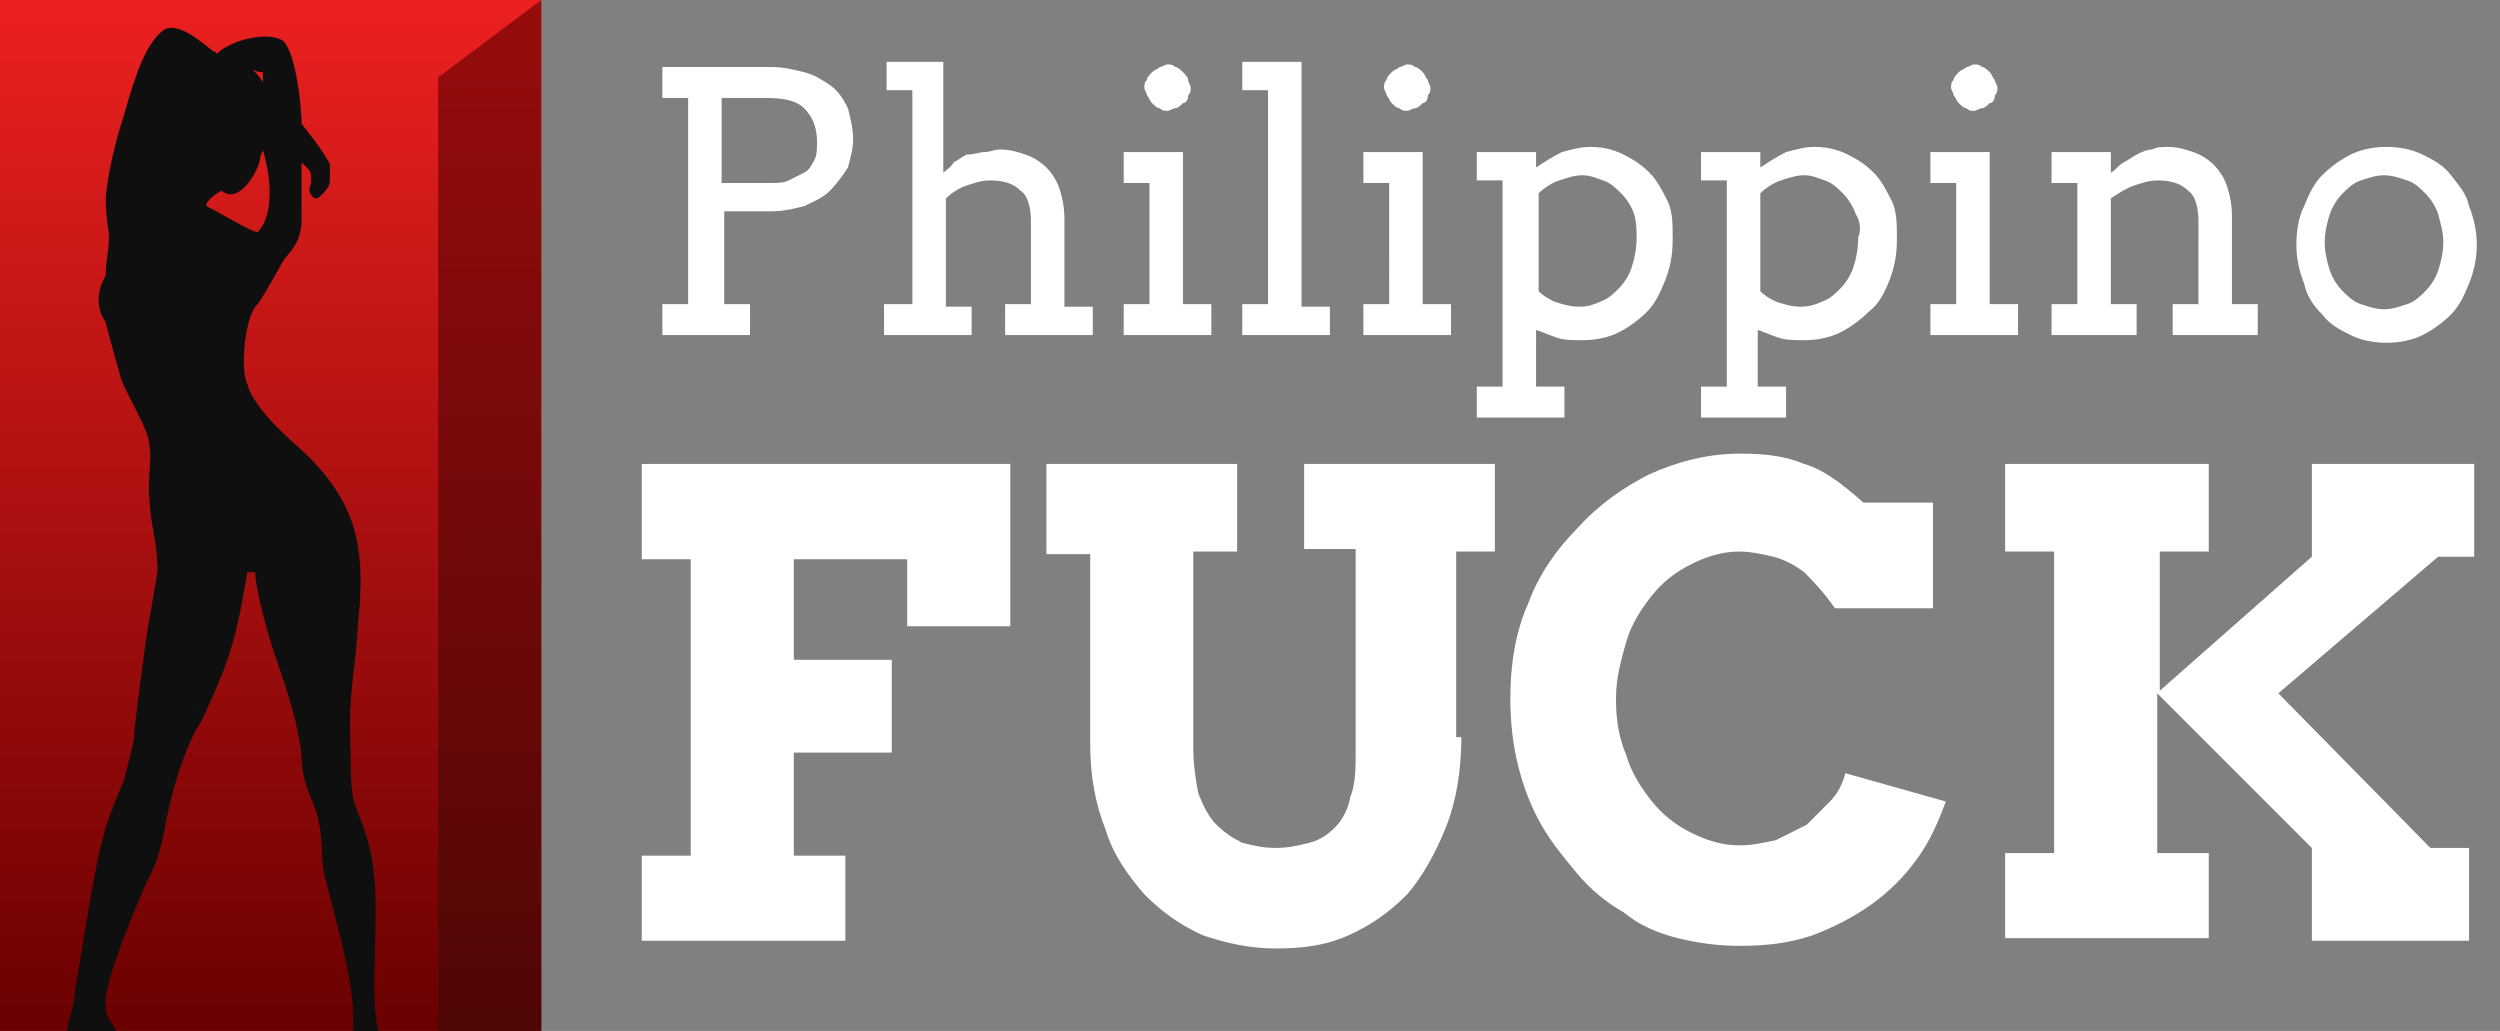
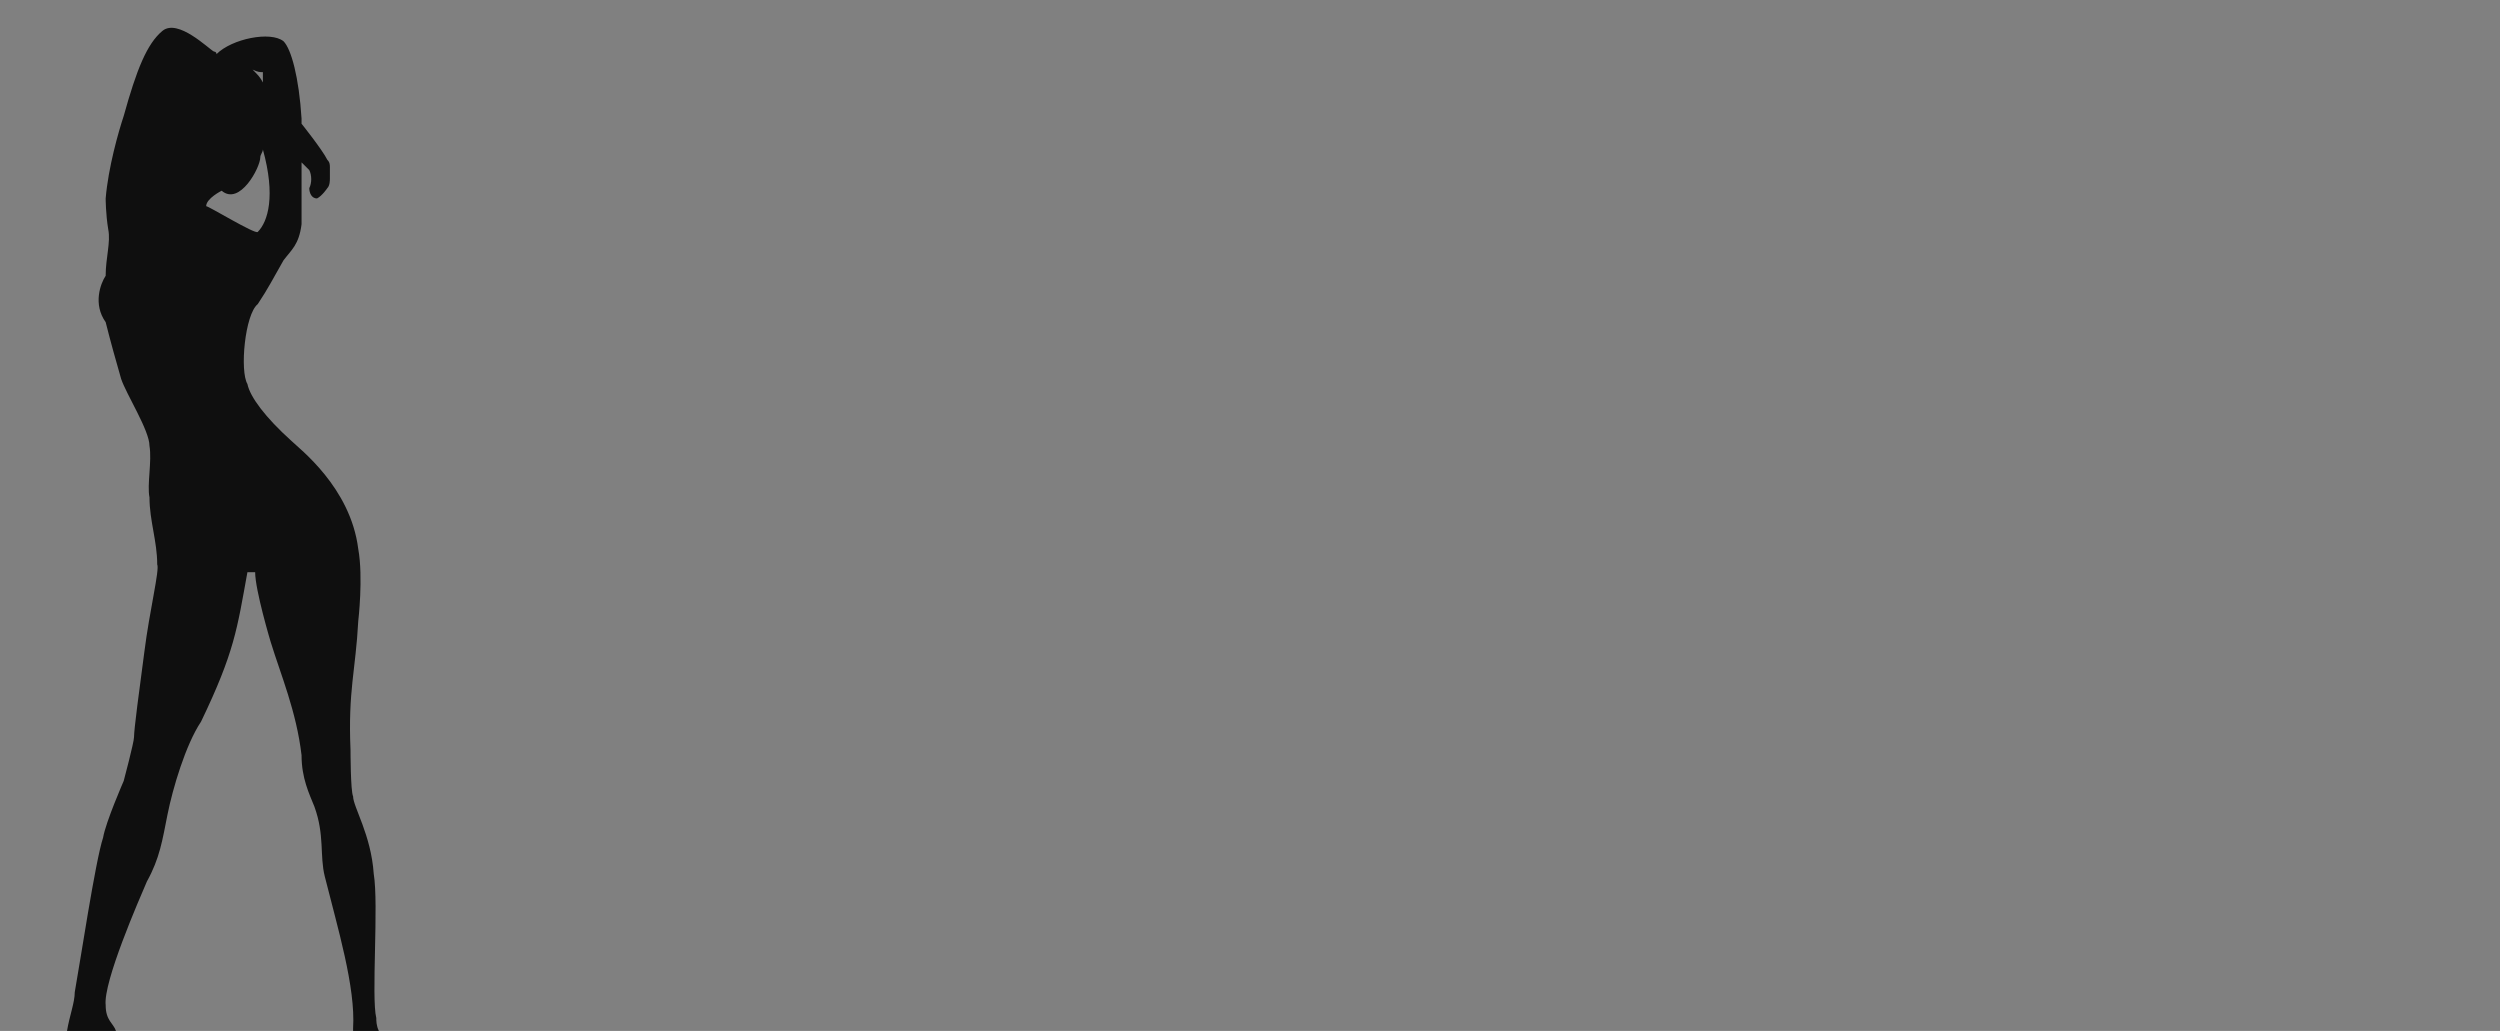
<svg xmlns="http://www.w3.org/2000/svg" width="97" height="40" viewBox="0 0 97 40" fill="none">
  <rect x="0" y="0" width="97" height="40" fill="#808080" stroke="none" />
-   <path fill-rule="evenodd" clip-rule="evenodd" d="M95.8 11c-.2.5-.4.9-.7 1.2-.3.3-.7.6-1.1.8-.4.2-.9.3-1.4.3-.5 0-1-.1-1.4-.3-.4-.2-.8-.4-1.1-.8-.3-.3-.6-.7-.7-1.2-.2-.5-.3-1-.3-1.5 0-.6.1-1.1.3-1.5.2-.5.4-.9.7-1.2.3-.3.7-.6 1.1-.8.4-.2.9-.3 1.4-.3.5 0 1 .1 1.4.3.4.2.8.4 1.1.8.3.4.6.7.7 1.2.2.5.3 1 .3 1.5s-.1 1-.3 1.5zm-1.2-2.7c-.1-.3-.3-.6-.5-.8-.2-.2-.4-.4-.7-.5-.3-.1-.6-.2-.9-.2-.3 0-.6.1-.9.2-.3.1-.5.3-.7.5-.2.2-.4.5-.5.8-.1.3-.2.7-.2 1.1 0 .4.1.8.2 1.1.1.3.3.6.5.8.2.2.4.4.7.5.3.1.6.2.9.2.3 0 .6-.1.9-.2.3-.1.5-.3.7-.5.2-.2.4-.5.5-.8.1-.3.2-.7.2-1.1 0-.4-.1-.7-.2-1.1zm-10.3 3.5h1V8.6c0-.5-.1-1-.4-1.2-.3-.3-.7-.4-1.2-.4-.3 0-.6.1-.9.2-.3.1-.6.3-.9.5v4.1h1V13h-3.3v-1.2h1V7.1h-1V5.9h2.3v.8c.2-.1.3-.3.5-.4.2-.1.3-.2.5-.3.2-.1.4-.2.6-.2.2-.1.4-.1.6-.1.4 0 .7.1 1 .2.3.1.6.3.8.5.2.2.4.5.5.8.1.3.2.7.2 1.2v3.4h1V13h-3.3v-1.2zm-9.4 0h1V7.1h-1V5.9h2.3v5.9h1.1V13h-3.4v-1.2zM77.2 4c-.1.1-.2.2-.3.2-.1 0-.2.1-.3.1-.1 0-.2 0-.3-.1-.1 0-.2-.1-.3-.2-.1-.1-.1-.2-.2-.3 0-.1-.1-.2-.1-.3 0-.1 0-.2.1-.3 0-.1.1-.2.2-.3.1-.1.2-.1.3-.2.1 0 .2-.1.3-.1.1 0 .2 0 .3.1.1 0 .2.1.3.2.1.1.1.2.2.3 0 .1.1.2.1.3 0 .1 0 .2-.1.3 0 .2-.1.3-.2.3zm-4.7 8.1c-.3.3-.7.6-1.1.8-.4.2-.9.3-1.4.3-.4 0-.7 0-1-.1-.3-.1-.5-.2-.8-.3V15h1.1v1.2H66V15h1V7h-1V5.9h2.3v.6c.3-.2.6-.4 1-.6.4-.1.7-.2 1.1-.2.5 0 .9.1 1.3.3.4.2.7.4 1 .7.3.3.5.7.7 1.1.2.4.2.9.2 1.5s-.1 1.1-.3 1.6c-.2.5-.4.9-.8 1.2zM72 8.3c-.1-.3-.3-.6-.5-.8-.2-.2-.4-.4-.7-.5-.3-.1-.5-.2-.8-.2-.3 0-.6.1-.9.2-.3.1-.6.3-.8.5v3.8c.2.2.4.3.6.4.3.1.6.2 1 .2.3 0 .6-.1.8-.2.3-.1.5-.3.7-.5.2-.2.4-.5.5-.8.1-.3.2-.7.2-1.2.1-.2.1-.6-.1-.9zm-8.1 3.8c-.3.3-.7.6-1.1.8-.4.2-.9.3-1.4.3-.4 0-.7 0-1-.1-.3-.1-.5-.2-.8-.3V15h1.1v1.2h-3.4V15h1V7h-1V5.9h2.3v.6c.3-.2.6-.4 1-.6.4-.1.7-.2 1.1-.2.5 0 .9.1 1.3.3.4.2.7.4 1 .7.3.3.5.7.7 1.1.2.4.2.9.2 1.5s-.1 1.1-.3 1.6c-.2.5-.4.9-.7 1.2zm-.5-3.8c-.1-.3-.3-.6-.5-.8-.2-.2-.4-.4-.7-.5-.3-.1-.5-.2-.8-.2-.3 0-.6.1-.9.2-.3.1-.6.3-.8.5v3.8c.2.2.4.3.6.4.3.1.6.2 1 .2.3 0 .6-.1.8-.2.3-.1.5-.3.7-.5.2-.2.4-.5.5-.8.1-.3.2-.7.2-1.2 0-.2 0-.6-.1-.9zm-6.7 20.3c0 1.3-.2 2.5-.6 3.5-.4 1-.9 1.9-1.5 2.6-.7.7-1.4 1.2-2.3 1.6-.9.4-1.8.5-2.8.5-1 0-1.9-.2-2.8-.5-.9-.4-1.6-.9-2.3-1.6-.6-.7-1.2-1.5-1.5-2.5-.4-1-.6-2.1-.6-3.3v-7.4h-1.7V18H48v3.4h-1.7V29c0 .7.1 1.3.2 1.8.2.5.4.9.7 1.2.3.3.6.5 1 .7.4.1.8.2 1.3.2s.9-.1 1.3-.2.7-.3 1-.6c.3-.3.5-.7.6-1.2.2-.5.2-1.1.2-1.9v-7.7h-2V18H58v3.4h-1.5v7.2h.2zm-3.8-16.8h1V7.1h-1V5.9h2.3v5.9h1.1V13h-3.4v-1.2zM55.2 4c-.1.1-.2.2-.3.2-.1 0-.2.1-.3.1-.1 0-.2 0-.3-.1-.1 0-.2-.1-.3-.2-.1-.1-.1-.2-.2-.3 0-.1-.1-.2-.1-.3 0-.1 0-.2.1-.3 0-.1.1-.2.2-.3.1-.1.2-.1.3-.2.1 0 .2-.1.3-.1.1 0 .2 0 .3.1.1 0 .2.1.3.2.1.1.1.2.2.3 0 .1.1.2.1.3 0 .1 0 .2-.1.3 0 .2-.1.3-.2.3zm-7 7.8h1V3.5h-1V2.4h2.3v9.5h1.1V13h-3.4v-1.2zm-4.6 0h1V7.1h-1V5.9h2.3v5.9H47V13h-3.4v-1.2zM45.9 4c-.1.1-.2.2-.3.2-.1 0-.2.1-.3.1-.1 0-.2 0-.3-.1-.1 0-.2-.1-.3-.2-.1-.1-.1-.2-.2-.3 0-.1-.1-.2-.1-.3 0-.1 0-.2.1-.3 0-.1.1-.2.2-.3.1-.1.2-.1.3-.2.1 0 .2-.1.3-.1.1 0 .2 0 .3.1.1 0 .2.1.3.2.1.1.2.2.2.3 0 .1.1.2.1.3 0 .1 0 .2-.1.3 0 .2-.1.3-.2.3zM39 11.8h1V8.6c0-.5-.1-1-.4-1.2-.3-.3-.7-.4-1.2-.4-.3 0-.6.1-.9.2-.3.1-.6.3-.8.5v4.2h1V13h-3.4v-1.2h1.1V3.5h-1V2.4h2.2v4.3c.1-.1.3-.2.4-.4.2-.1.3-.2.5-.3.3 0 .5-.1.7-.1.2 0 .4-.1.6-.1.4 0 .7.1 1 .2.3.1.6.3.8.5.2.2.4.5.5.8.1.3.2.7.2 1.2v3.4h1.1V13H39v-1.2zm-6.8-4.4c-.3.3-.6.4-1 .6-.4.1-.8.2-1.3.2h-1.8v3.6h1V13h-3.4v-1.2h1v-8h-1V2.6h4.2c.5 0 .9.1 1.3.2s.7.3 1 .5c.3.2.5.5.7.9.1.4.2.8.2 1.2 0 .4-.1.7-.2 1.1-.2.3-.4.6-.7.9zm-1-3.2c-.3-.3-.8-.4-1.5-.4H28v3.3h1.9c.3 0 .5 0 .7-.1l.6-.3c.2-.1.3-.3.4-.5.1-.2.1-.4.1-.7 0-.6-.2-1-.5-1.3zm8 20.1h-4v-2.6h-4.4v3.9h3.8v3.6h-3.8v4h2v3.3h-7.9v-3.3h1.9V21.7h-1.9V18h14.3v6.3zm22-3.8c.8-.9 1.8-1.6 2.8-2.1 1.1-.5 2.3-.8 3.5-.8 1 0 1.8.1 2.5.4.7.2 1.4.7 2.3 1.5H75v4.1h-3.8c-.5-.7-.9-1.1-1.2-1.4-.4-.3-.8-.5-1.2-.6-.4-.1-.9-.2-1.3-.2-.7 0-1.3.2-1.9.5-.6.3-1.1.7-1.5 1.2-.4.5-.8 1.1-1 1.8-.2.7-.4 1.4-.4 2.2 0 .8.1 1.5.4 2.2.2.7.6 1.3 1 1.8s.9.9 1.5 1.2c.6.3 1.2.5 1.9.5.5 0 .9-.1 1.4-.2l1.2-.6.9-.9c.3-.3.5-.7.6-1.1l3.9 1.1c-.3.8-.6 1.5-1.1 2.2-.5.7-1.1 1.3-1.8 1.8s-1.5.9-2.3 1.2c-.9.3-1.8.4-2.8.4-.8 0-1.6-.1-2.4-.3-.8-.2-1.5-.5-2.1-1-.7-.4-1.3-.9-1.8-1.5s-1-1.2-1.4-1.9c-.4-.7-.7-1.5-.9-2.3-.2-.8-.3-1.7-.3-2.6 0-1.3.2-2.6.7-3.7.4-1.1 1.1-2.1 1.9-2.9zm24.6.9h-2v5.4l5.9-5.2V18H96v3.6h-1.4l-6.2 5.3 5.9 6h1.5v3.6h-6.1v-3.6l-6-6v6.2h2v3.3h-7.9v-3.3h1.9V21.4h-1.9V18h7.9v3.4h.1z" fill="#fff" />
-   <path fill-rule="evenodd" clip-rule="evenodd" d="M0 0h21v40H0V0z" fill="url(#paint0_linear)" />
  <path fill-rule="evenodd" clip-rule="evenodd" d="M14.6 39.5c0 .1 0 .3.1.5h-1v-.1c.1-1.6-.6-3.9-1.1-5.9-.2-.8 0-1.6-.4-2.7-.2-.5-.5-1.1-.5-2-.2-1.7-.8-3.1-1.2-4.4 0 0-.6-2-.6-2.7h-.3c-.4 2.2-.5 3.1-1.8 5.8-.6.9-1.1 2.6-1.3 3.6-.2 1-.3 1.7-.8 2.6-.3.7-1.7 3.9-1.6 4.8 0 .6.3.7.4 1H2.6c.1-.6.3-1.1.3-1.5.2-1.1.8-5.1 1.1-6 .1-.6.8-2.2.8-2.2s.4-1.5.4-1.7c0-.3.2-1.8.4-3.3.2-1.6.6-3.2.5-3.4 0-.9-.3-1.7-.3-2.6-.1-.5.1-1.4 0-2 0-.6-.9-2-1.1-2.6-.2-.7-.4-1.4-.6-2.2-.5-.7-.2-1.5 0-1.8 0-.7.2-1.3.1-1.8-.1-.6-.1-1.2-.1-1.2.1-1.2.5-2.6.7-3.2.5-1.8.9-2.8 1.5-3.3s1.8.7 2 .8c0 0 .1 0 .1.1.6-.6 2.1-.9 2.6-.5.3.3.6 1.4.7 3v.2s.8 1 1 1.4c.1.1.1.2.1.3v.4c0 .1 0 .3-.1.4 0 0-.2.3-.4.4-.2 0-.3-.2-.3-.4.1-.2.1-.5 0-.7l-.3-.3v2.4c-.1.8-.4 1-.7 1.4-.4.7-.6 1.1-1 1.7-.5.4-.7 2.6-.4 3.1.1.5.7 1.3 1.7 2.2.3.3 2.3 1.8 2.6 4.2.2 1.1 0 2.8 0 2.8-.1 1.9-.4 2.7-.3 5 0 0 0 1.6.1 1.8 0 .4.7 1.5.8 3 .2 1.2-.1 4.8.1 5.6zM10.2 2.8c-.1 0-.2 0-.4-.1.2.2.3.3.4.5v-.4zM10 9c.4-.4.7-1.4.2-3.2 0 .1-.1.2-.1.3 0 .4-.8 1.9-1.5 1.3 0 0-.6.3-.6.6.1 0 1.9 1.1 2 1z" fill="#0F0F0F" />
-   <path fill-rule="evenodd" clip-rule="evenodd" d="M17 3l4-3v40h-4V3z" fill="url(#paint1_linear)" />
  <defs>
    <linearGradient id="paint0_linear" x1="10.5" y1="0" x2="10.5" y2="40" gradientUnits="userSpaceOnUse">
      <stop stop-color="#EC2020" />
      <stop offset="1" stop-color="#6A0000" />
    </linearGradient>
    <linearGradient id="paint1_linear" x1="19" y1="0" x2="19" y2="40" gradientUnits="userSpaceOnUse">
      <stop stop-color="#970C0C" />
      <stop offset="1" stop-color="#500606" />
    </linearGradient>
  </defs>
</svg>